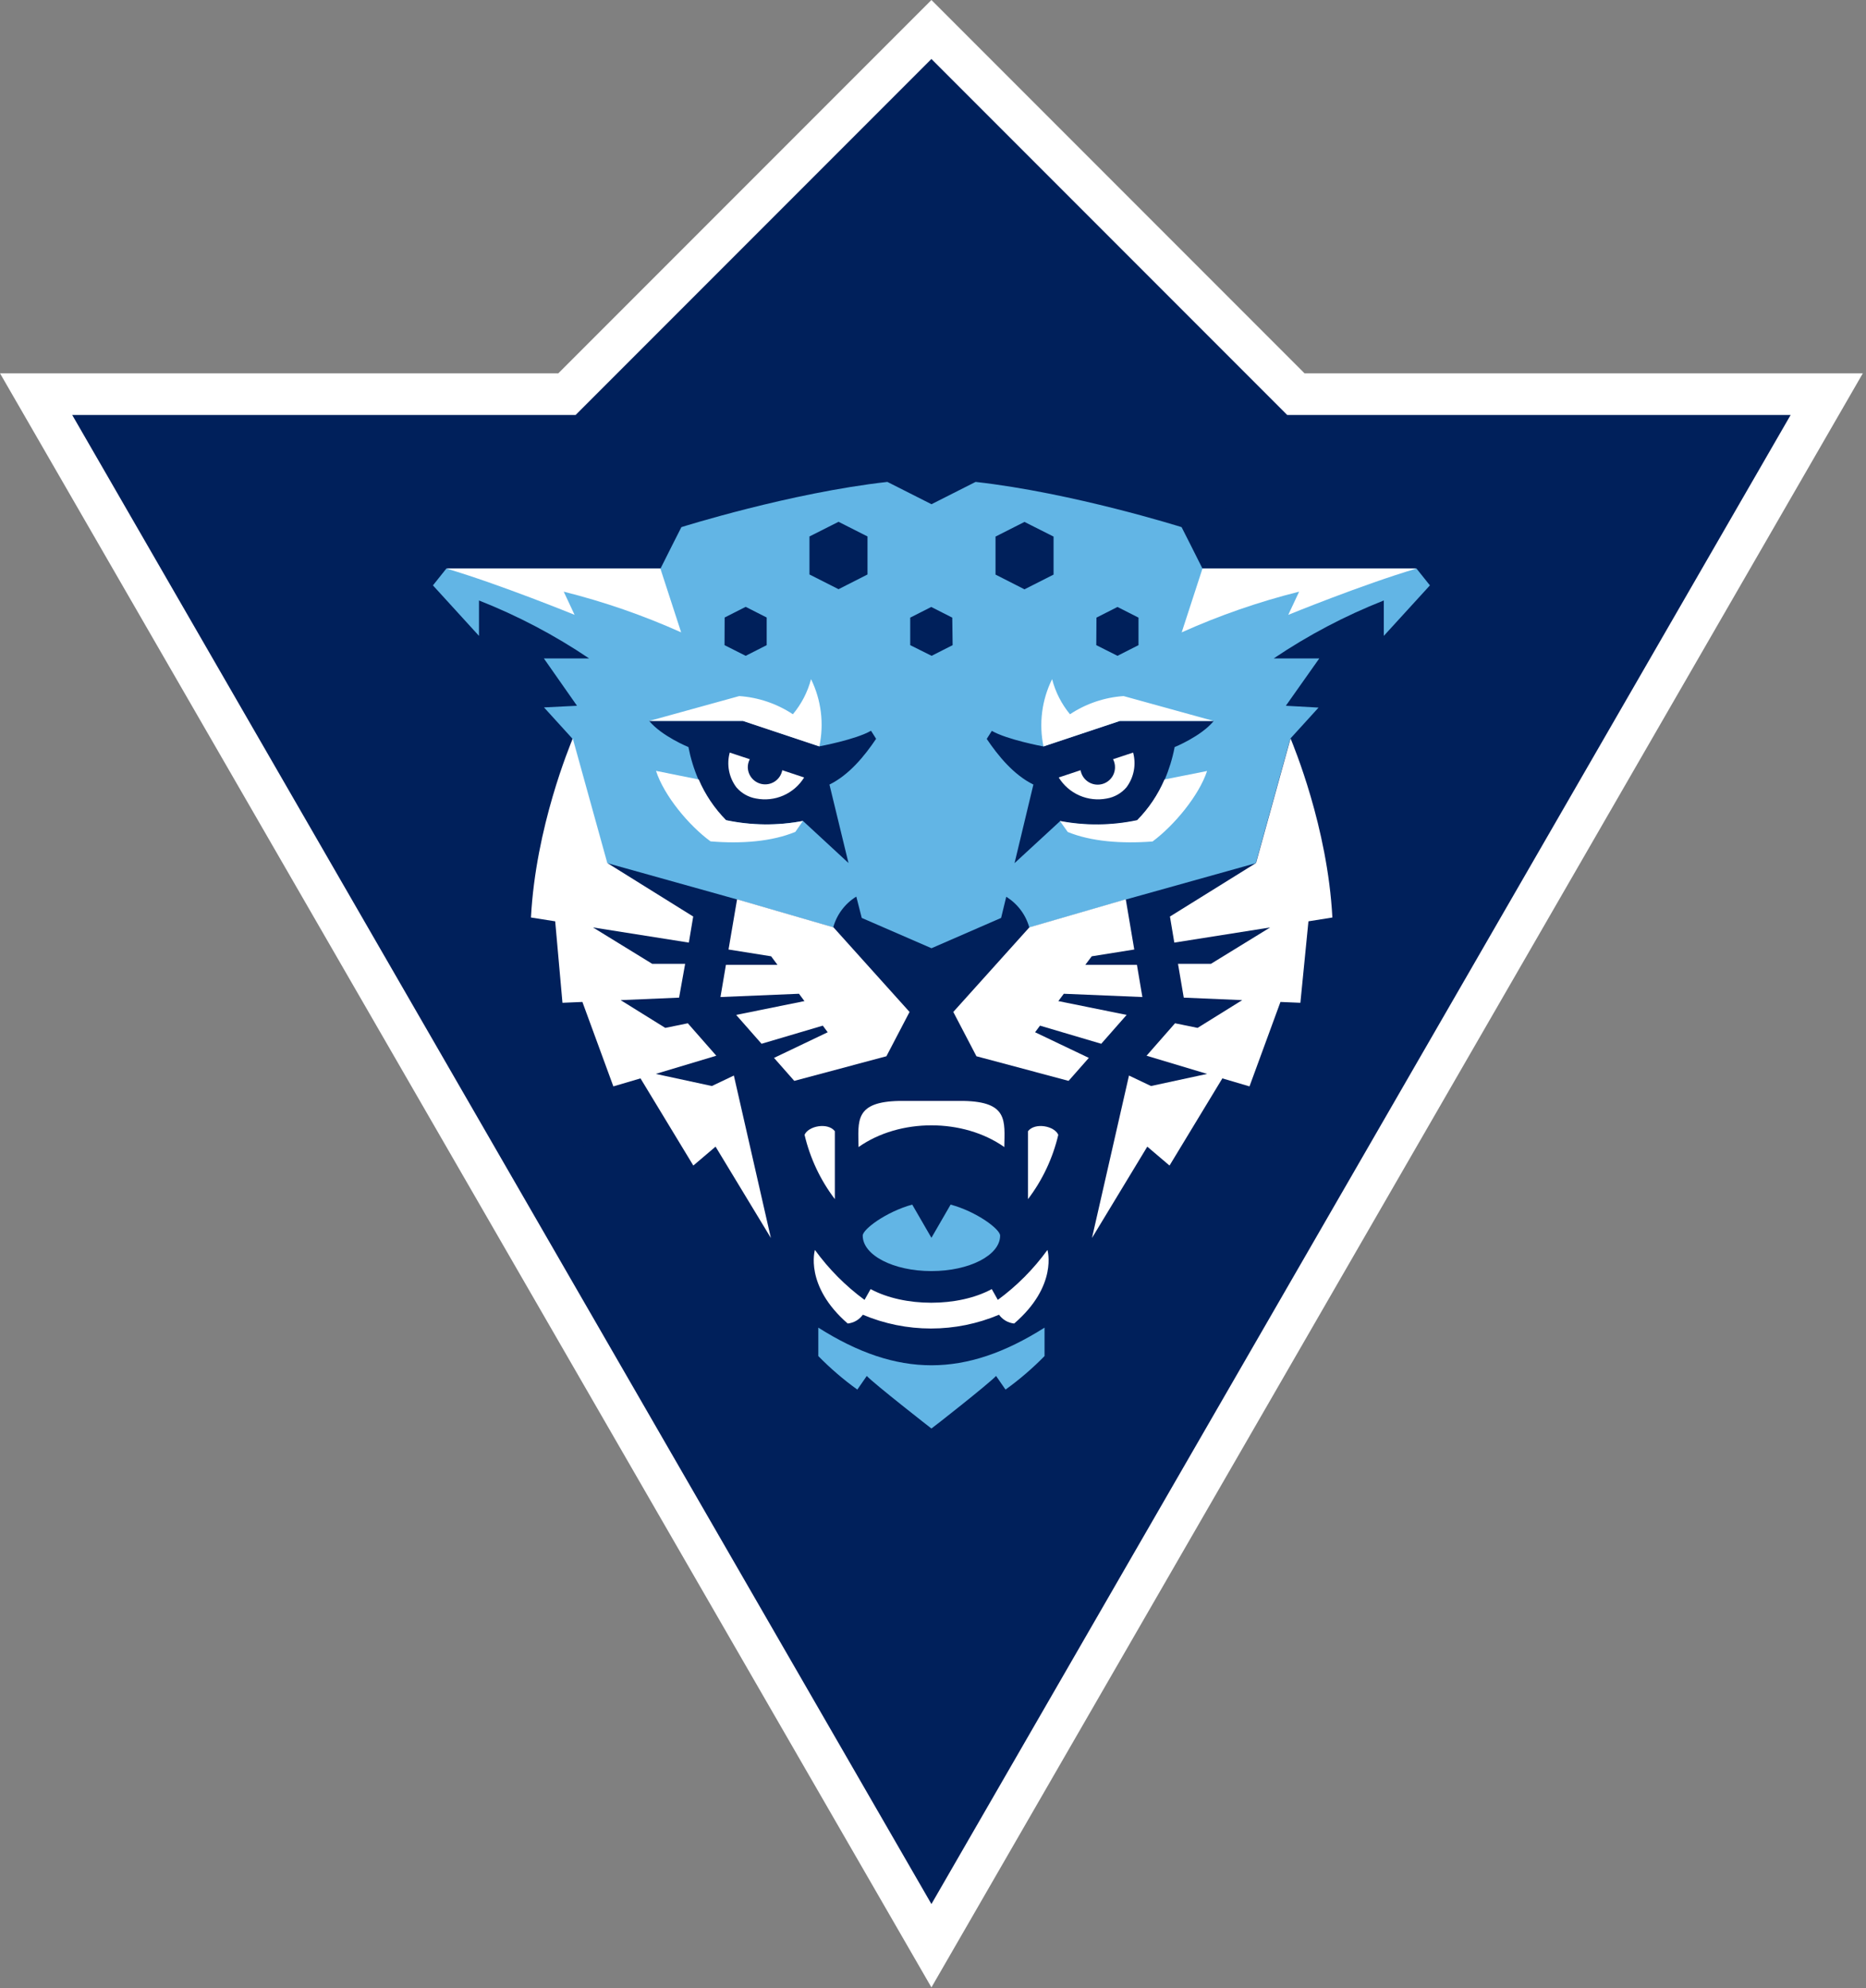
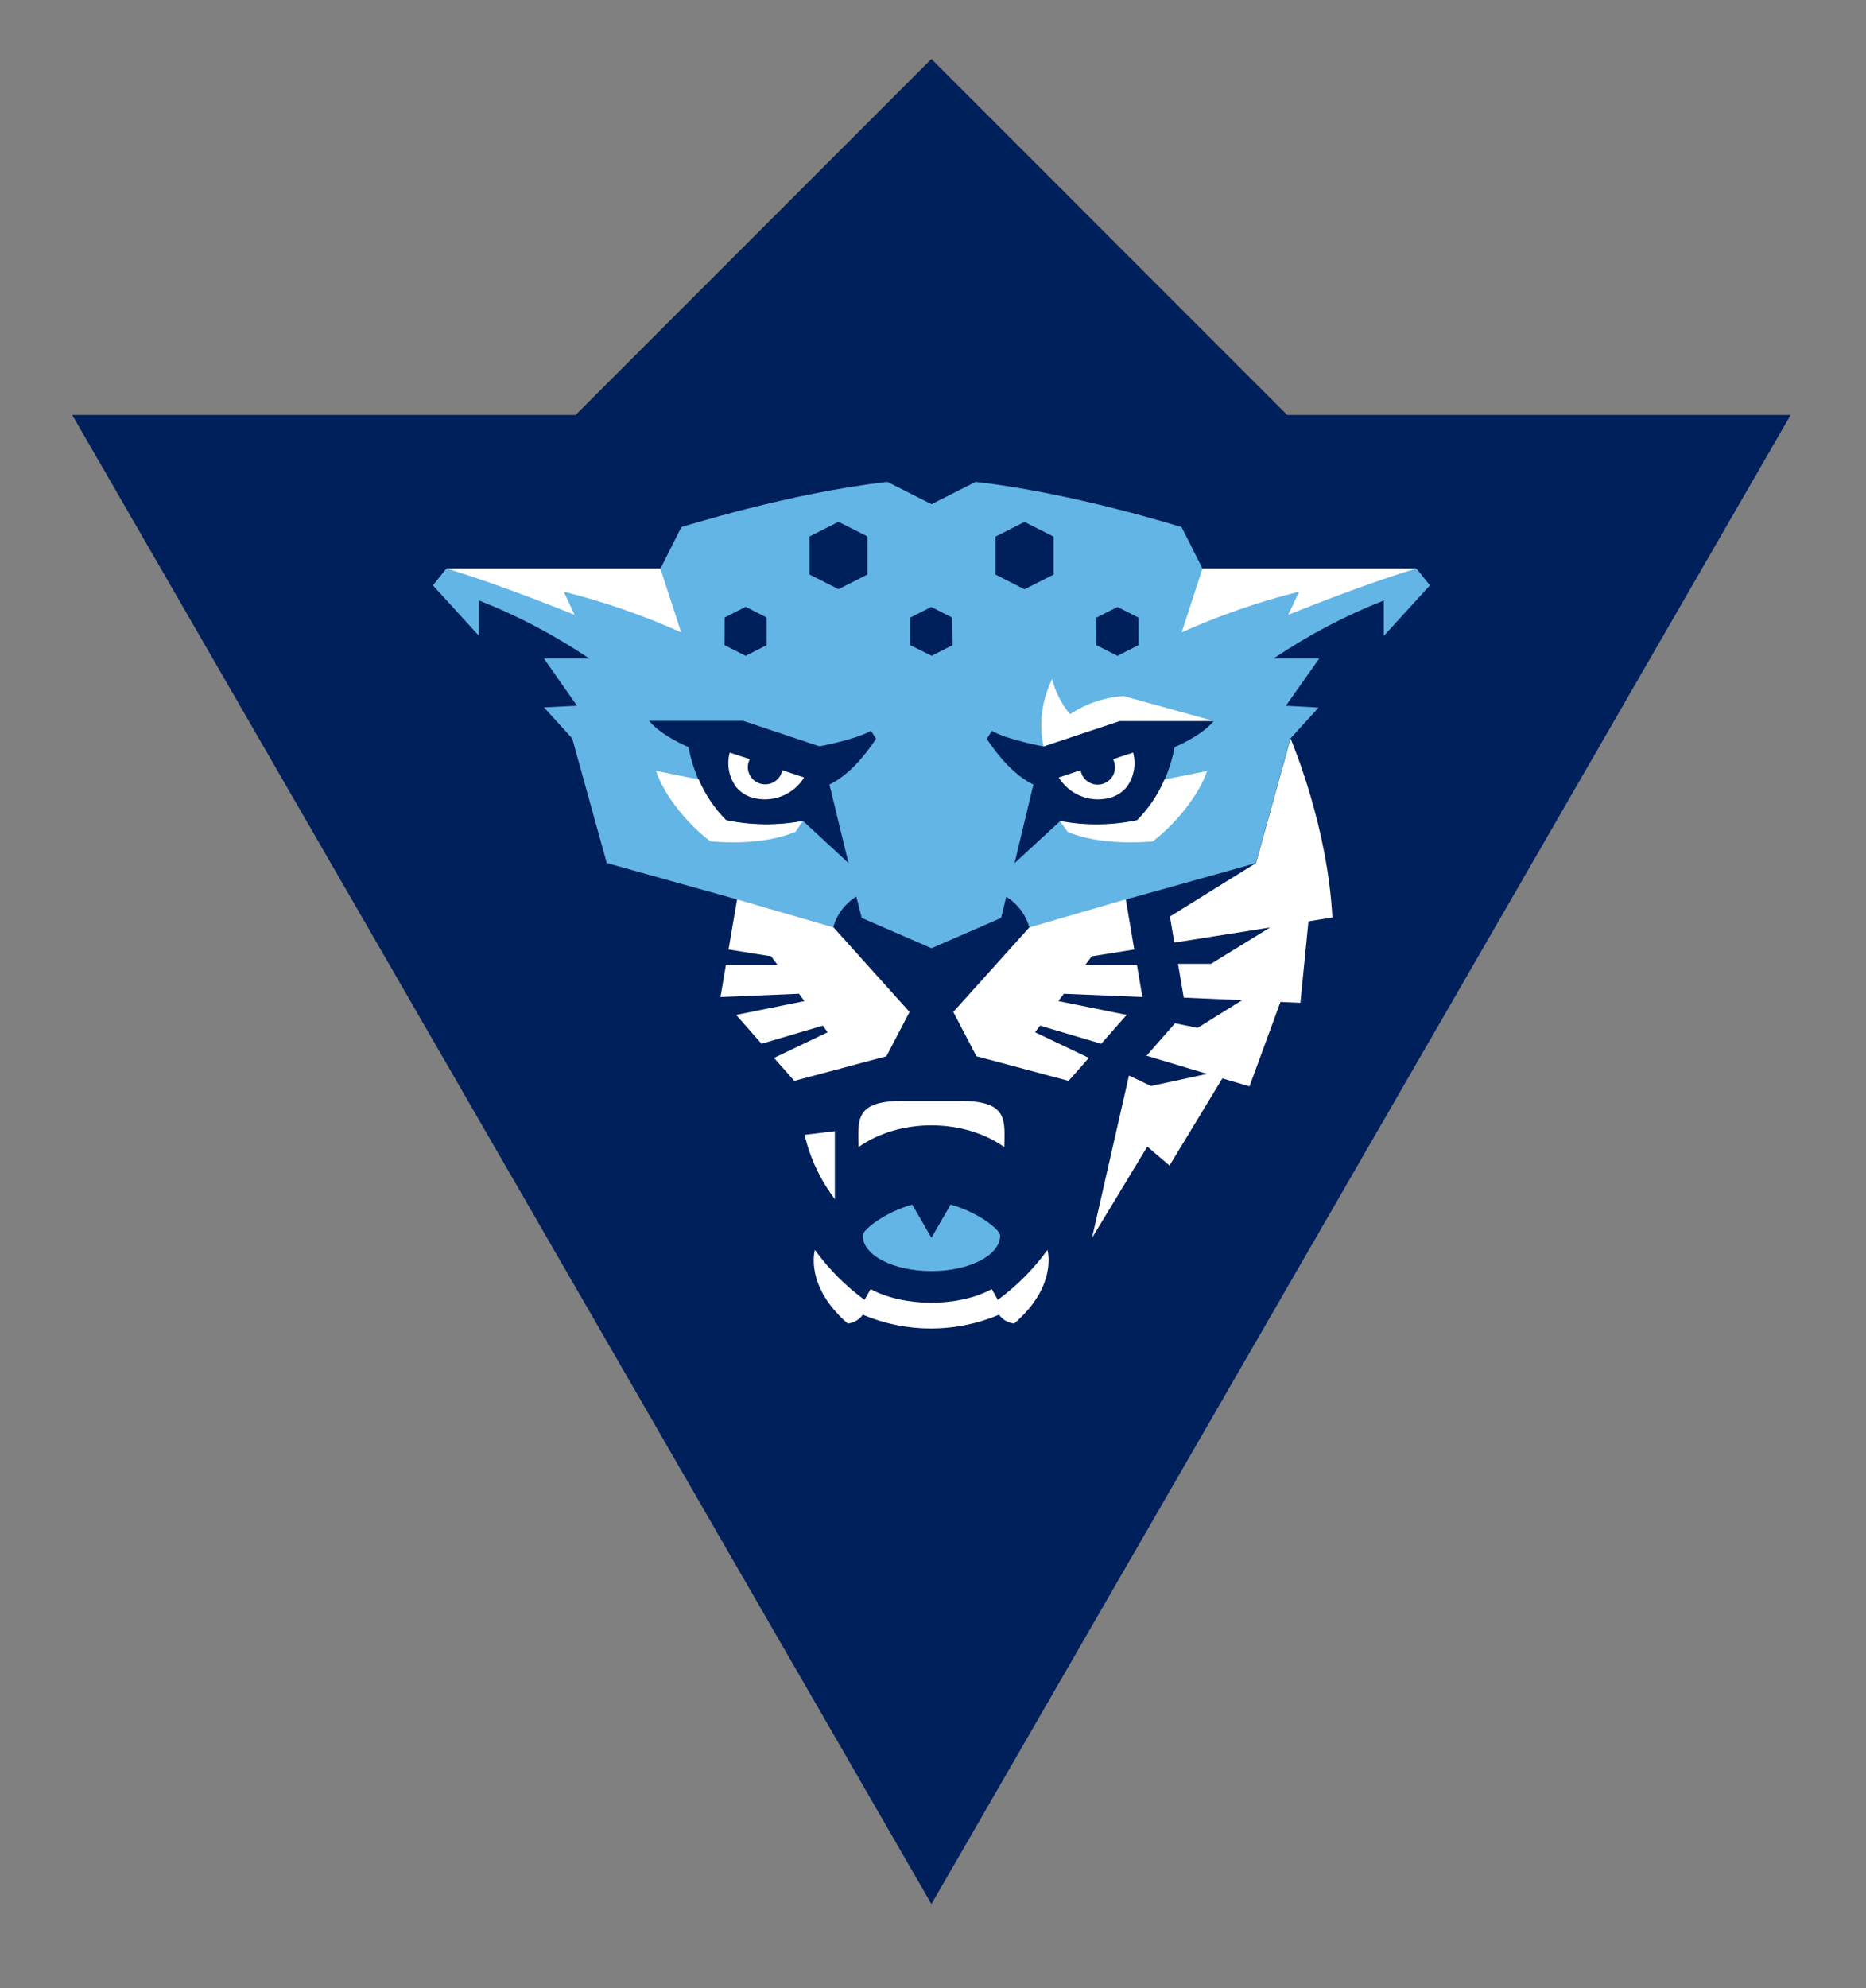
<svg xmlns="http://www.w3.org/2000/svg" width="308" height="328" viewBox="0 0 308 328" fill="none">
  <rect x="0" y="0" width="308" height="328" fill="#808080" stroke="none" />
  <g clip-path="url(#clip0_1919_1816)">
-     <path d="M153.74 0L215.32 61.58H307.48L153.74 327.86L0 61.58H92.16L153.74 0V0Z" fill="white" />
    <path d="M11.92 68.46L153.74 314.11L295.56 68.46H212.47L153.74 9.73L95.01 68.46H11.92Z" fill="#00205B" />
    <path d="M61.14 97.02L85.24 123.43C81.34 133.43 79.41 146.65 79.41 159.74H84.41L86.18 174.59L90.85 173.64L96.49 189.44L101.54 187.03L112.64 205.33L116.95 201.65L126.95 218.13V225.28C133.809 234.222 143.115 240.982 153.74 244.74C164.365 240.982 173.671 234.222 180.53 225.28V218.13L190.53 201.65L194.84 205.33L205.96 187L210.96 189.41L216.6 173.61L221.27 174.56L223.04 159.71H228.04C228.04 146.62 226.11 133.45 222.21 123.4L246.29 97.02L237.67 86.22H203.5C202.36 83.97 200.7 80.78 200.7 80.78C187.366 76.067 173.495 73.044 159.41 71.78L153.74 74.65L148.07 71.78C133.985 73.044 120.114 76.067 106.78 80.78C106.78 80.78 105.12 83.97 103.98 86.22H69.76L61.14 97.02" fill="#00205B" />
    <path d="M236.02 96.57L233.81 93.8H198.48C197.73 92.27 195.03 86.96 195.03 86.96C195.03 86.96 177.09 81.3 161.03 79.5L153.75 83.18L146.47 79.5C130.4 81.3 112.47 86.96 112.47 86.96C112.47 86.96 109.77 92.27 109.02 93.8H73.67L71.46 96.57L79.06 104.9V99.06C85.45 101.574 91.547 104.78 97.24 108.62H89.77L95.24 116.43L89.79 116.7L94.45 121.82L100.15 142.37L121.62 148.37L137.53 152.99C138.114 150.877 139.475 149.062 141.34 147.91L142.24 151.43L153.75 156.43L165.24 151.43L166.09 147.94C167.955 149.092 169.316 150.907 169.9 153.02L185.81 148.4L207.28 142.4L212.98 121.85L217.64 116.73L212.24 116.43L217.76 108.62H210.24C215.93 104.781 222.023 101.575 228.41 99.06V104.9L236.02 96.57ZM133.61 88.5L138.41 86.08L143.19 88.5V94.77L138.41 97.2L133.61 94.77V88.5ZM119.61 101.87L123.08 100.11L126.55 101.87V106.43L123.08 108.19L119.59 106.43L119.61 101.87ZM136.91 129.43L140.05 142.37L132.54 135.43C128.325 136.244 123.989 136.203 119.79 135.31C117.873 133.375 116.34 131.095 115.27 128.59C114.536 126.87 113.986 125.076 113.63 123.24C113.63 123.24 109.26 121.47 107.14 118.92H122.66L135.26 123.12C135.26 123.12 141.26 122.01 143.77 120.55L144.61 121.88C142.73 124.68 140.18 127.82 136.91 129.43ZM157.24 106.43L153.77 108.19L150.24 106.43V101.89L153.71 100.13L157.18 101.89L157.24 106.43ZM180.98 101.89L184.45 100.13L187.92 101.89V106.43L184.45 108.19L180.95 106.43L180.98 101.89ZM164.32 88.52L169.1 86.1L173.9 88.52V94.79L169.1 97.22L164.32 94.79V88.52ZM193.88 123.28C193.524 125.116 192.974 126.91 192.24 128.63C191.17 131.135 189.637 133.415 187.72 135.35C183.521 136.243 179.185 136.284 174.97 135.47L167.46 142.39L170.57 129.43C167.3 127.82 164.75 124.68 162.87 121.9L163.71 120.57C166.23 122.03 172.21 123.14 172.22 123.14L184.82 118.94H200.34C198.24 121.49 193.85 123.26 193.85 123.26L193.88 123.28Z" fill="#62B5E5" />
    <path d="M132.54 135.43L131.28 137.23C127.44 138.83 122.4 139.23 117.28 138.8C113.71 136.2 109.61 131.27 108.28 127.17L115.33 128.59C116.404 131.089 117.937 133.365 119.85 135.3C124.03 136.183 128.343 136.227 132.54 135.43V135.43Z" fill="white" />
    <path d="M132.73 128.26C131.917 129.575 130.723 130.612 129.306 131.232C127.89 131.852 126.318 132.026 124.8 131.73C123.535 131.516 122.384 130.865 121.55 129.89C120.94 129.081 120.524 128.143 120.333 127.148C120.143 126.153 120.183 125.127 120.45 124.15L123.76 125.25C123.544 125.653 123.43 126.103 123.43 126.56C123.438 127.272 123.71 127.956 124.194 128.478C124.678 129 125.339 129.324 126.049 129.386C126.758 129.449 127.465 129.245 128.033 128.815C128.6 128.385 128.988 127.76 129.12 127.06L132.73 128.26Z" fill="white" />
    <path d="M214.42 97.61C207.778 99.272 201.297 101.518 195.05 104.32L198.48 93.79H233.81C224.89 96.43 212.64 101.43 212.64 101.43L214.43 97.61H214.42Z" fill="white" />
    <path d="M93.06 97.61C99.701 99.272 106.183 101.518 112.43 104.32L109 93.79H73.67C82.59 96.43 94.84 101.43 94.84 101.43L93.05 97.61H93.06Z" fill="white" />
    <path d="M199.24 127.19C197.88 131.29 193.78 136.19 190.24 138.82C185.09 139.21 180.06 138.82 176.24 137.25L174.94 135.43C179.16 136.235 183.498 136.191 187.7 135.3C189.607 133.363 191.136 131.087 192.21 128.59L199.24 127.19Z" fill="white" />
-     <path d="M132.8 187.21C133.704 191.058 135.408 194.673 137.8 197.82V186.61C136.63 185.12 133.42 185.75 132.8 187.21Z" fill="white" />
-     <path d="M174.68 187.21C173.776 191.058 172.072 194.673 169.68 197.82V186.61C170.85 185.12 174.06 185.75 174.68 187.21Z" fill="white" />
+     <path d="M132.8 187.21C133.704 191.058 135.408 194.673 137.8 197.82V186.61Z" fill="white" />
    <path d="M165.08 203.84C165.08 207.08 160 209.69 153.74 209.69C147.48 209.69 142.4 207.08 142.4 203.84C142.4 202.78 146.29 199.9 150.57 198.72L153.74 204.2L156.91 198.72C161.24 199.9 165.08 202.78 165.08 203.84Z" fill="#62B5E5" />
    <path d="M148.44 181.62H159.04C166.44 181.76 165.83 184.92 165.77 189.23C158.99 184.45 148.49 184.45 141.71 189.23C141.65 184.92 141.04 181.76 148.44 181.62Z" fill="white" />
    <path d="M134.51 206.2C136.796 209.355 139.559 212.135 142.7 214.44L143.7 212.66C149.25 215.66 158.19 215.66 163.7 212.66L164.7 214.44C167.841 212.135 170.604 209.355 172.89 206.2C172.89 206.2 174.67 212.09 167.4 218.34C166.904 218.29 166.425 218.134 165.994 217.884C165.563 217.634 165.19 217.296 164.9 216.89C161.343 218.39 157.521 219.163 153.66 219.163C149.799 219.163 145.977 218.39 142.42 216.89C142.13 217.296 141.757 217.634 141.326 217.884C140.895 218.134 140.416 218.29 139.92 218.34C132.73 212.09 134.51 206.2 134.51 206.2Z" fill="white" />
    <path d="M174.69 165.15L185.96 167.43L181.77 172.19L171.66 169.2L170.85 170.29L179.72 174.52L176.38 178.31L161.17 174.25L157.35 166.94L169.91 152.98L185.82 148.36L187.22 156.64L180.2 157.76L179.14 159.17H187.66L188.56 164.48L175.59 163.94L174.69 165.15Z" fill="white" />
    <path d="M132.78 165.15L121.51 167.43L125.7 172.19L135.81 169.2L136.62 170.29L127.76 174.52L131.1 178.31L146.31 174.25L150.13 166.94L137.57 152.98L121.66 148.36L120.25 156.64L127.28 157.76L128.33 159.17H119.82L118.92 164.48L131.88 163.94L132.78 165.15Z" fill="white" />
    <path d="M172.24 123.14L184.84 118.94H200.34L185.46 114.83C182.3 115.048 179.251 116.082 176.61 117.83C175.215 116.139 174.208 114.162 173.66 112.04C171.956 115.476 171.456 119.385 172.24 123.14V123.14Z" fill="white" />
-     <path d="M135.24 123.14L122.64 118.94H107.14L122.02 114.83C125.18 115.048 128.229 116.082 130.87 117.83C132.282 116.143 133.307 114.167 133.87 112.04C135.557 115.482 136.04 119.391 135.24 123.14V123.14Z" fill="white" />
-     <path d="M135.07 219.02V223.71C137.054 225.734 139.209 227.585 141.51 229.24L143.07 226.99C144.31 228.31 153.7 235.64 153.74 235.66C153.78 235.68 163.17 228.31 164.41 226.99L165.97 229.24C168.271 227.585 170.426 225.734 172.41 223.71V219.02C159.35 227.29 148.16 227.31 135.07 219.02Z" fill="#62B5E5" />
    <path d="M174.75 128.26C175.563 129.575 176.757 130.612 178.174 131.232C179.59 131.852 181.162 132.026 182.68 131.73C183.945 131.516 185.096 130.865 185.93 129.89C186.538 129.08 186.953 128.142 187.143 127.147C187.334 126.152 187.295 125.127 187.03 124.15L183.72 125.25C183.933 125.653 184.043 126.103 184.04 126.56C184.046 127.279 183.781 127.974 183.297 128.507C182.814 129.039 182.147 129.37 181.431 129.433C180.714 129.496 180.001 129.287 179.431 128.847C178.862 128.407 178.48 127.769 178.36 127.06L174.75 128.26Z" fill="white" />
-     <path d="M121.13 177.43L117.5 179.16L108.23 177.16L118.23 174.16L113.53 168.81L109.81 169.57L102.44 164.99L112.09 164.58L113.09 159H107.65L97.88 153L113.7 155.5L114.42 151.2L100.24 142.37L94.54 121.82C94.08 123 88.43 136.41 87.64 151.36L91.64 151.99L92.84 165.43L96.13 165.29L101.24 179.22L105.72 177.9L114.44 192.28L118.11 189.16L127.24 204.23L121.13 177.43Z" fill="white" />
    <path d="M186.35 177.43L189.98 179.16L199.25 177.16L189.25 174.16L193.95 168.81L197.67 169.57L205.04 164.99L195.39 164.58L194.44 159H199.88L209.65 153L193.83 155.5L193.11 151.2L207.32 142.37L213.02 121.82C213.48 123 219.13 136.41 219.92 151.36L215.97 151.99L214.64 165.43L211.35 165.29L206.24 179.22L201.76 177.9L193.04 192.28L189.37 189.16L180.24 204.23L186.35 177.43Z" fill="white" />
  </g>
  <defs>
    <clipPath id="clip0_1919_1816">
      <rect width="307.48" height="327.87" fill="white" />
    </clipPath>
  </defs>
</svg>